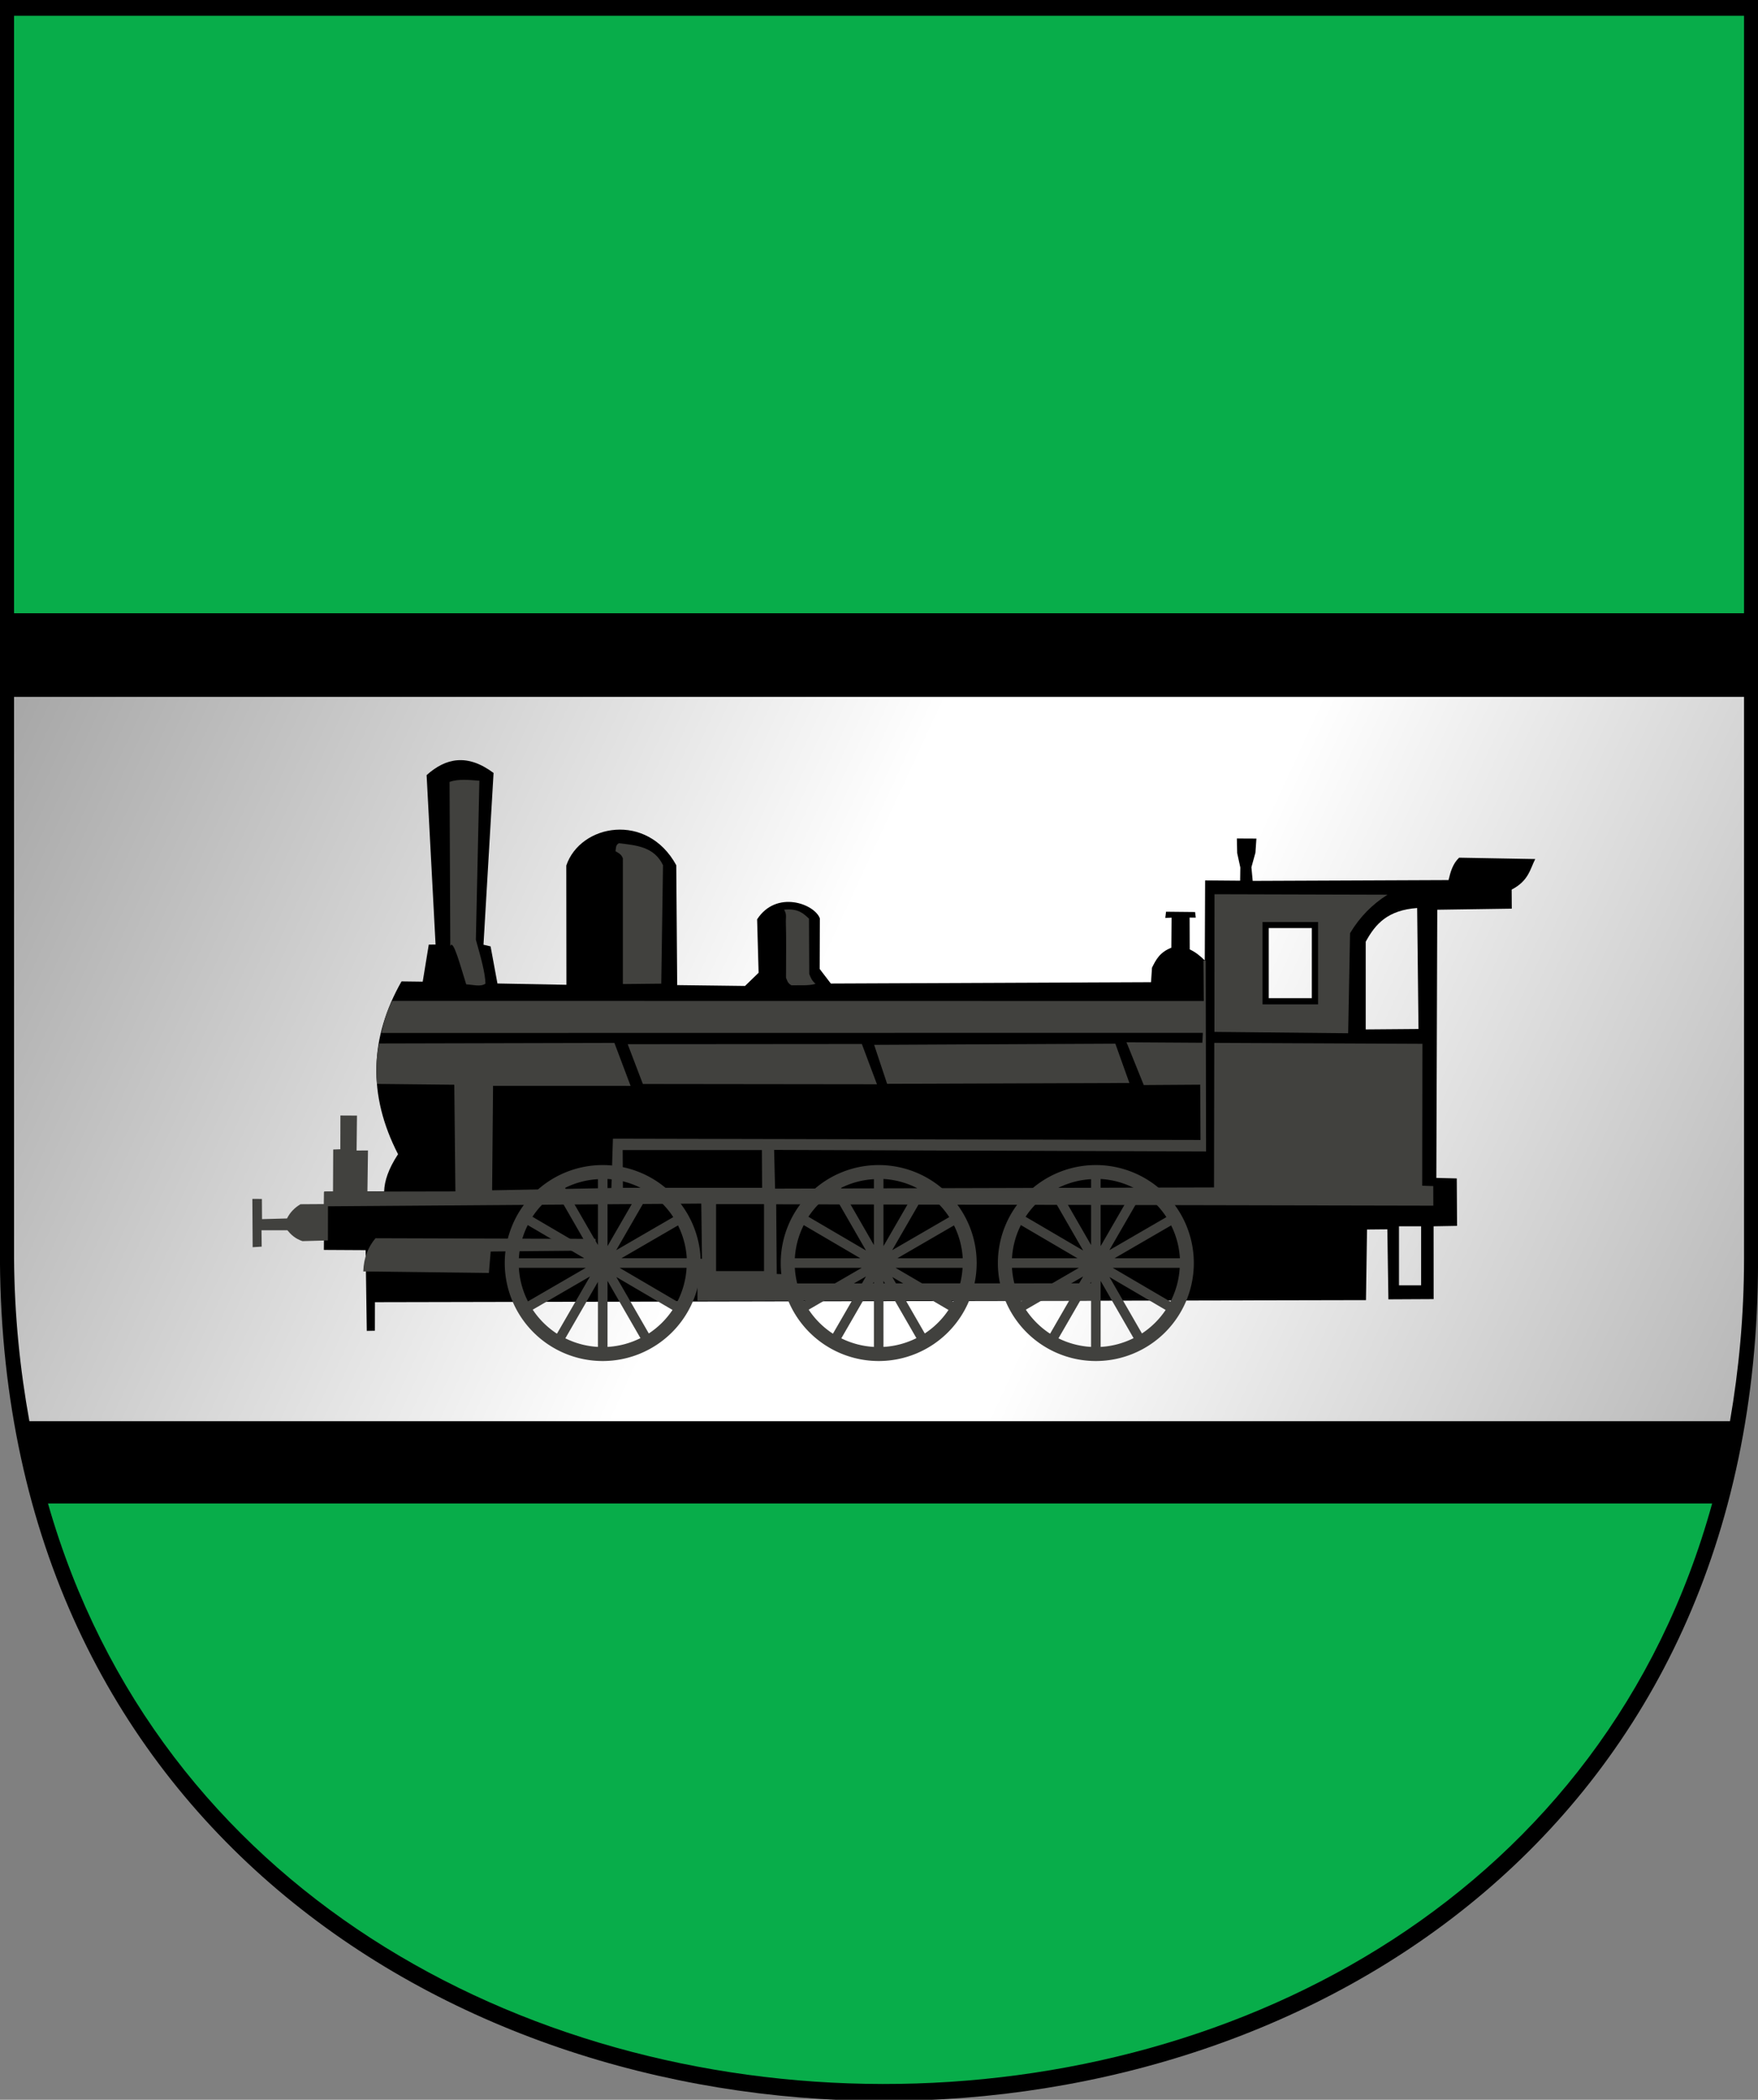
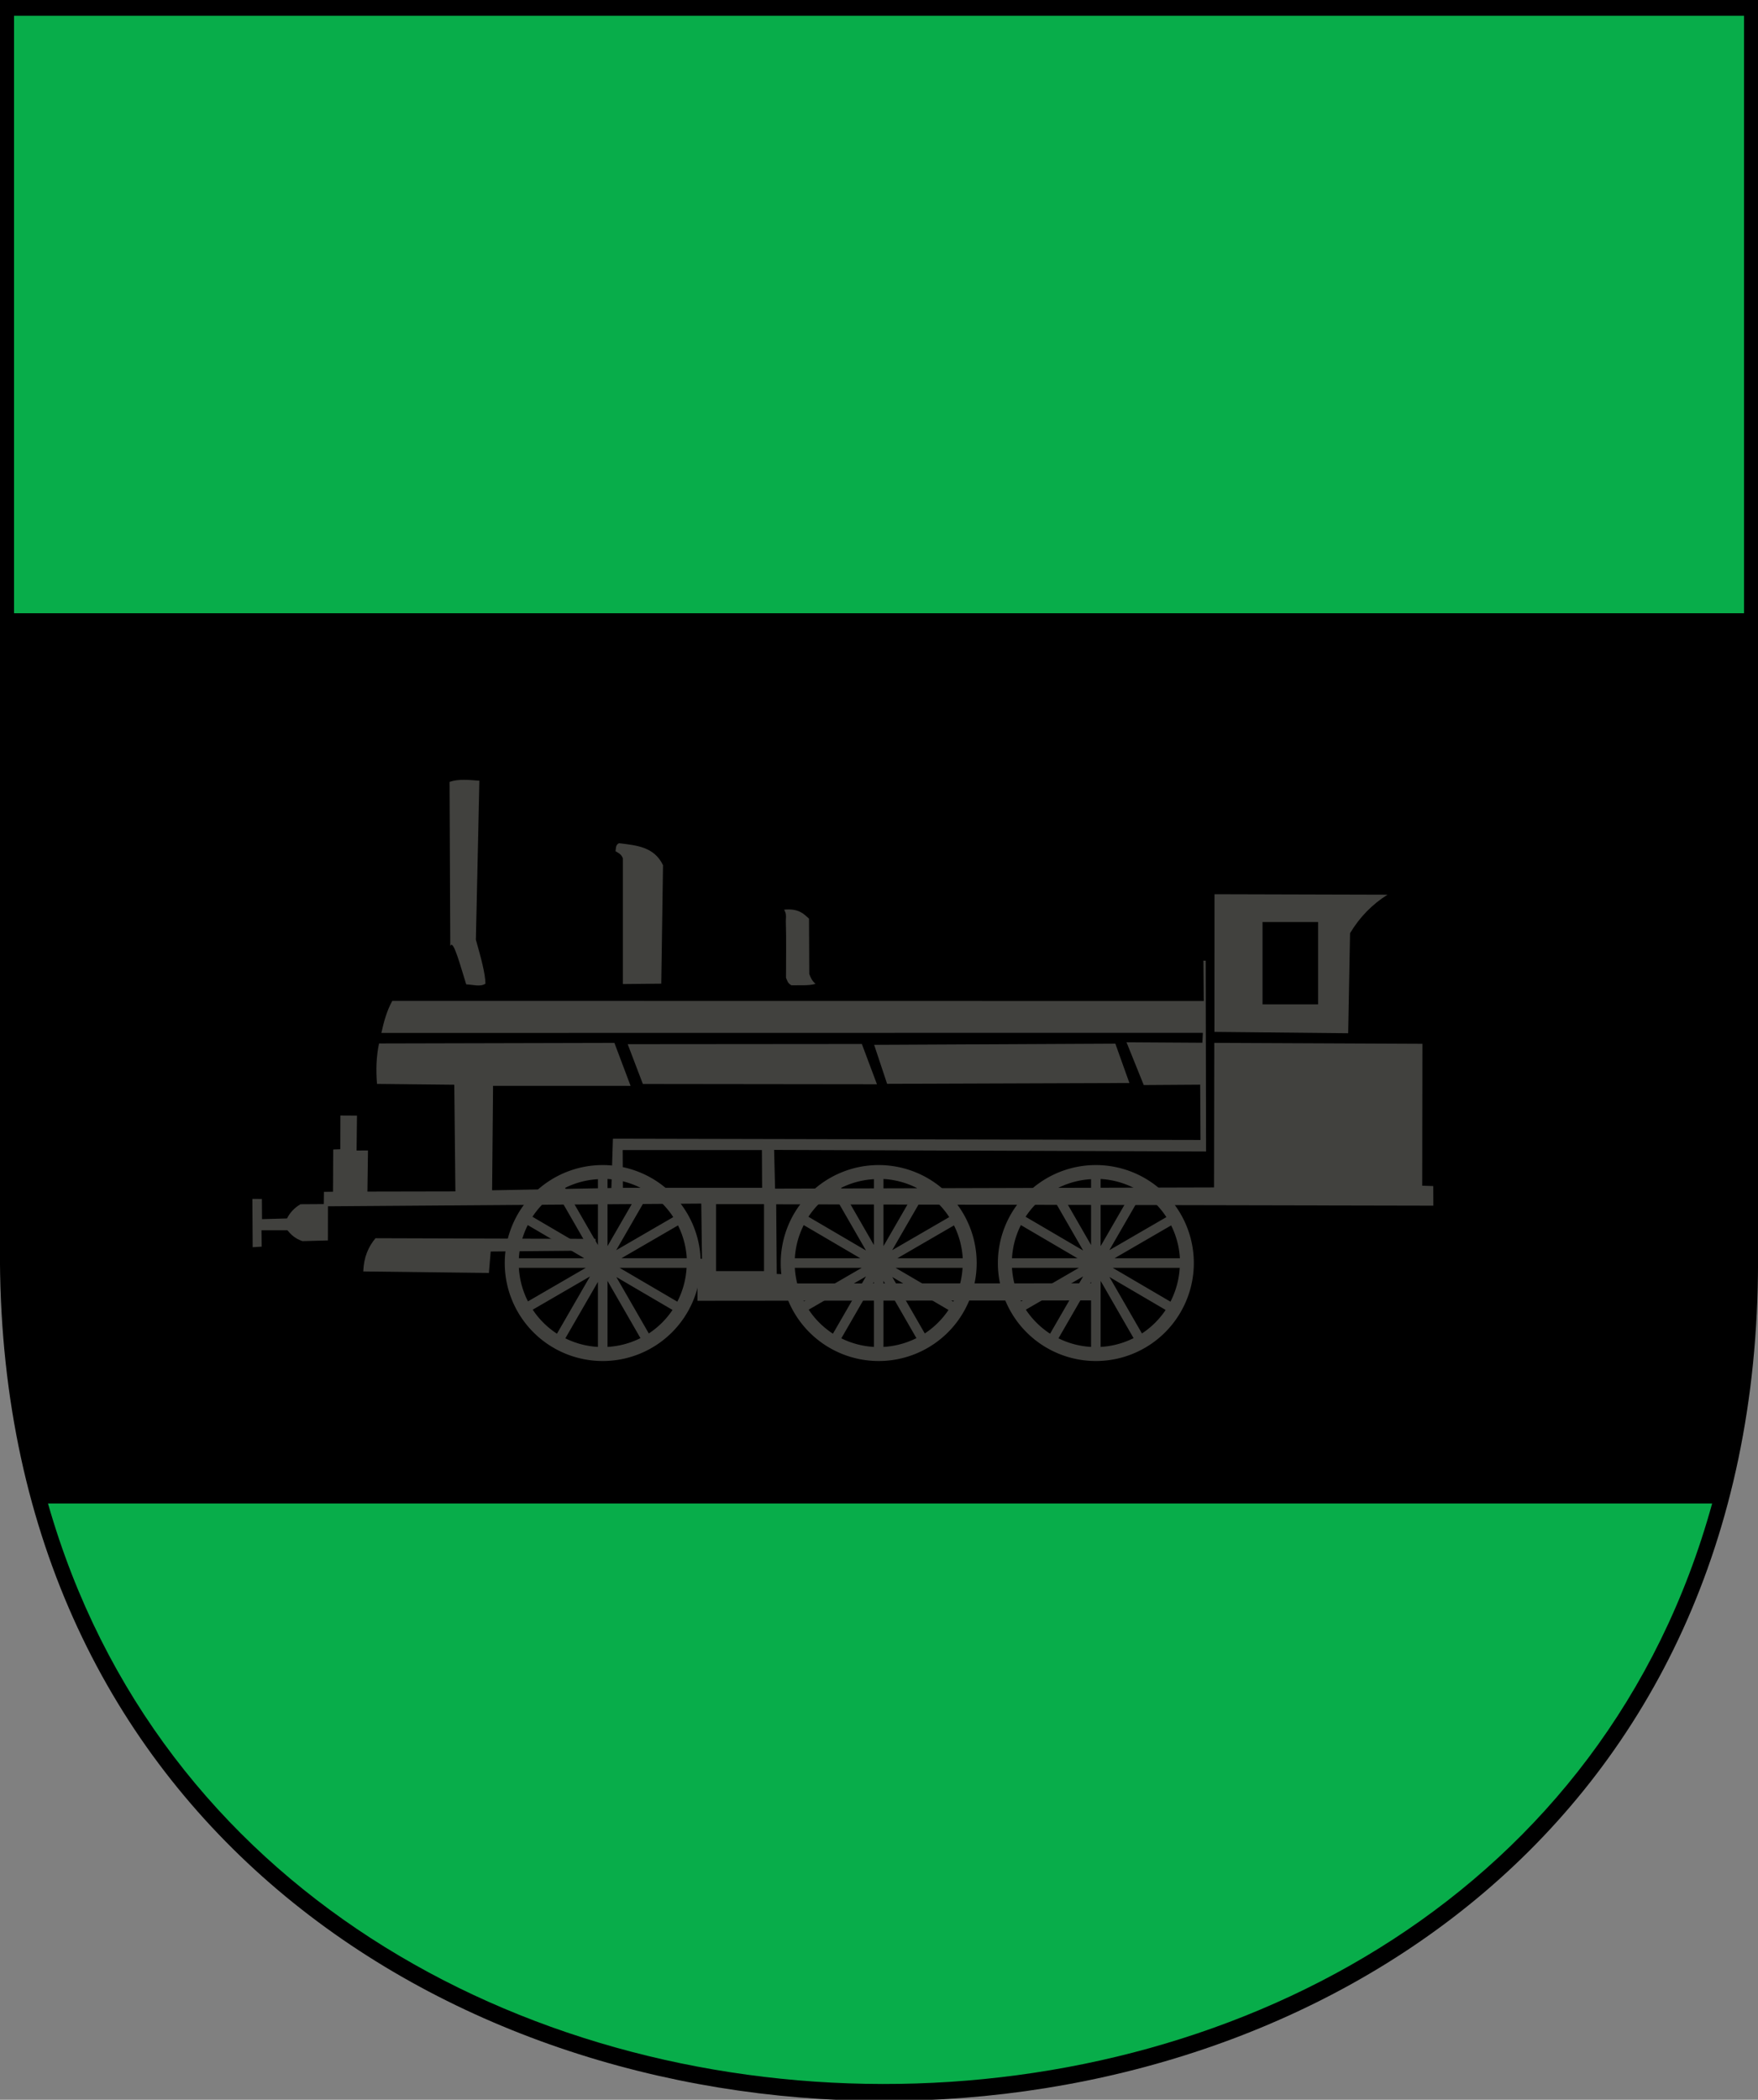
<svg xmlns="http://www.w3.org/2000/svg" xmlns:ns1="http://sodipodi.sourceforge.net/DTD/sodipodi-0.dtd" xmlns:ns2="http://www.inkscape.org/namespaces/inkscape" xmlns:xlink="http://www.w3.org/1999/xlink" height="685.751" viewBox="-165 -165 574.2 685.751" width="574.2" version="1.1" id="svg14" ns1:docname="Coat of Arms of Asipovičy.svg" xml:space="preserve" ns2:version="1.3 (0e150ed6c4, 2023-07-21)">
  <rect x="-165" y="-165" width="574.2" height="685.751" fill="#808080" stroke="none" />
  <defs id="defs14">
    <linearGradient id="linearGradient61" ns2:collect="always">
      <stop style="stop-color:#a2a2a2;stop-opacity:1;" offset="0" id="stop61" />
      <stop style="stop-color:#ffffff;stop-opacity:1;" offset="0.456" id="stop64" />
      <stop style="stop-color:#ffffff;stop-opacity:1;" offset="0.627" id="stop63" />
      <stop style="stop-color:#b2b2b2;stop-opacity:1;" offset="1" id="stop62" />
    </linearGradient>
    <linearGradient id="id2-5" gradientUnits="userSpaceOnUse" xlink:href="#id0" x1="15991.2" y1="8332.04" x2="17055.6" y2="8332.04" />
    <linearGradient id="id0" gradientUnits="userSpaceOnUse" x1="9802.83" y1="8318.71" x2="11448.8" y2="8318.71">
      <stop offset="0" style="stop-color:#C2A721" id="stop9-3" />
      <stop offset="0.431" style="stop-color:#FFED00" id="stop11" />
      <stop offset="0.6" style="stop-color:#FAE507" id="stop13-6" />
      <stop offset="1" style="stop-color:#D1AC39" id="stop15-7" />
    </linearGradient>
    <linearGradient id="id5-2" gradientUnits="userSpaceOnUse" x1="10488.1" y1="12395.6" x2="10271.8" y2="9104.82">
      <stop offset="0" style="stop-color:#DFB60D" id="stop30-7" />
      <stop offset="0.31" style="stop-color:#C89B34" id="stop32-0" />
      <stop offset="0.49" style="stop-color:#FFED00" id="stop34-9" />
      <stop offset="1" style="stop-color:#FFED00" id="stop36-3" />
    </linearGradient>
    <linearGradient id="id1-6" gradientUnits="userSpaceOnUse" xlink:href="#id0" x1="6394.06" y1="7771.68" x2="8370.65" y2="7771.68" />
    <linearGradient id="id4-0" gradientUnits="userSpaceOnUse" x1="10941.4" y1="12994.9" x2="10941.4" y2="12084.6">
      <stop offset="0" style="stop-color:#DFB60D" id="stop21-6" />
      <stop offset="0.471" style="stop-color:#C89B34" id="stop23-2" />
      <stop offset="0.6" style="stop-color:#FFED00" id="stop25-6" />
      <stop offset="1" style="stop-color:#FFED00" id="stop27-1" />
    </linearGradient>
    <linearGradient id="id6-8" gradientUnits="userSpaceOnUse" x1="19030.801" y1="11917.5" x2="18828.4" y2="7461.16">
      <stop offset="0" style="stop-color:#DFB60D" id="stop39-7" />
      <stop offset="0.31" style="stop-color:#C89B34" id="stop41-9" />
      <stop offset="0.659" style="stop-color:#FFED00" id="stop43-2" />
      <stop offset="1" style="stop-color:#FFED00" id="stop45-0" />
    </linearGradient>
    <linearGradient id="id3-2" gradientUnits="userSpaceOnUse" xlink:href="#id0" x1="3122.06" y1="6782.21" x2="5715.89" y2="6782.21" />
    <linearGradient ns2:collect="always" xlink:href="#linearGradient61" id="linearGradient62" x1="-144.99" y1="57.797" x2="432.927" y2="327.992" gradientUnits="userSpaceOnUse" />
  </defs>
  <ns1:namedview id="namedview14" pagecolor="#ffffff" bordercolor="#000000" borderopacity="0.25" ns2:showpageshadow="2" ns2:pageopacity="0.0" ns2:pagecheckerboard="0" ns2:deskcolor="#d1d1d1" ns2:zoom="1.30162" ns2:cx="212.4276" ns2:cy="245.84749" ns2:window-width="1920" ns2:window-height="1015" ns2:window-x="0" ns2:window-y="0" ns2:window-maximized="1" ns2:current-layer="g73" showguides="true" />
  <path d="m 409.211,246.979 v -412.359 h -574.222 v 412.359 c 2.412,364.24 574.222,366.832 574.222,0 z" fill="#3c82c2" stroke="#000000" id="path1-8-9" style="fill:#000000;fill-opacity:1;stroke:none;stroke-width:4.028;stroke-dasharray:none" ns1:nodetypes="scccs" />
  <g id="g73" transform="matrix(1.004,0,0,1.015,-28.515,-3.127)" style="fill:#d2352d;fill-opacity:1;stroke-width:3.926;stroke-dasharray:none">
    <path id="path1-8" style="fill:#08ad4a;fill-opacity:1;stroke-width:3.926;stroke-dasharray:none" d="m 421.058,324.267 h -541.39 c 71.691,248.312 471.778,249.796 541.39,0 z" />
-     <path id="path60" style="fill:url(#linearGradient62);fill-opacity:1;stroke-width:3.926;stroke-dasharray:none" d="M 431.429,64.74 H -131.372 v 180.594 c 0.124,18.496 1.951,35.908 4.993,52.467 h 553.234 c 2.89,-16.553 4.574,-33.965 4.574,-52.467 z" />
    <path id="path61" style="fill:#08ad4a;fill-opacity:1;stroke-width:3.926;stroke-dasharray:none" d="M -131.372,37.836 H 431.429 V -154.404 H -131.372 Z" />
  </g>
-   <path id="path35" style="opacity:1;fill:#000000;fill-opacity:1;stroke:none;stroke-width:2" d="m -15.639,83.287 c -3.61,0.288 -6.917,2.075 -10.021,4.852 l 2.926,55.334 -2.217,0.018 -1.98,12.105 -6.922,-0.09 c -10.333,18.203 -11.165,36.987 -1.137,56.434 -3.203,4.899 -4.435,8.801 -4.539,12.135 l -19.561,0.09 -0.131,19.037 13.639,0.078 0.383,26.365 2.645,-0.053 0.02,-9.318 323.689,-0.68 0.344,-23.051 6.637,-0.062 0.344,22.861 14.777,-0.076 -0.016,-23.779 7.668,-0.137 -0.1,-15.492 -6.676,-0.17 0.309,-87.58 24.338,-0.354 -0.041,-6.223 c 5.503,-2.874 5.968,-6.525 7.693,-9.98 l -24.852,-0.441 c -2.068,1.949 -2.81,4.605 -3.459,7.311 l -63.965,0.266 -0.418,-4.453 1.309,-4.748 0.324,-4.617 -6.385,-0.031 0.104,4.758 1.025,4.705 -0.059,4.326 -11.436,-0.094 -0.113,26.119 c -1.568,-1.492 -2.882,-2.631 -4.924,-3.596 l -0.035,-10.393 2.018,0.01 -0.232,-1.822 -9.486,-0.098 -0.238,2.037 2.049,-0.104 -0.08,9.832 c -3.866,1.511 -5.054,4.024 -6.312,6.512 l -0.318,4.74 -104.578,0.443 -3.645,-4.762 0.053,-16.531 c -1.792,-4.791 -14.226,-9.335 -20.488,0.322 l 0.486,17.451 -4.432,4.299 -22.158,-0.273 -0.307,-39.158 C 46.386,100.142 24.571,104.088 19.963,117.668 l 0.043,38.949 -22.531,-0.422 -2.24,-12.119 -2.32,-0.545 3.293,-56.098 C -8.115,84.211 -12.029,82.999 -15.639,83.287 Z M 249.402,138.09 h 14.062 v 22.898 h -14.062 z m 31.674,4.457 c 3.184,-5.862 7.189,-10.284 16.797,-11.008 l 0.438,39.512 -17.235,0.139 z m 10.863,92.932 h 7.225 v 19.289 h -7.225 z" ns1:nodetypes="sccccccccccccccccccccccccccccccccccccccccccccccccccccccccccccccsccccccccccccccc" />
  <g id="g56">
    <path id="path36" style="opacity:1;fill:#41413e;fill-opacity:1;stroke:none;stroke-width:2" d="M 228.068 148.729 L 228.174 161.914 L -36.875 161.877 C -38.676 165.141 -39.638 168.711 -40.441 172.34 L 227.875 172.301 L 227.709 175.545 L 202.943 175.391 L 208.572 189.354 L 227.008 189.232 L 227.115 207.293 L 35.191 206.875 L 34.686 222.99 L -4.266 223.732 L -3.955 189.604 L 40.963 189.619 L 35.682 175.598 L -41.199 175.781 C -42.133 180.208 -42.225 184.607 -41.859 188.992 L -16.621 189.254 L -16.26 224.098 L -44.992 224.152 L -44.811 210.717 L -48.533 210.746 L -48.402 199.336 L -53.811 199.307 L -53.84 210.326 L -56.168 210.408 L -56.232 224.197 L -59.193 224.238 L -59.242 228.236 L -66.859 228.285 C -68.845 229.459 -70.3 231.013 -71.254 232.924 L -79.416 233.152 L -79.463 226.559 L -82.572 226.535 L -82.473 242.318 L -79.527 242.131 L -79.586 236.779 L -71.129 236.791 C -69.952 238.22 -68.577 239.543 -66.209 240.33 L -57.891 240.104 L -57.873 228.955 L 64.049 228.072 L 64.287 246.098 L 29.484 246.008 L 29.525 239.6 L -42.35 239.381 C -44.657 242.14 -46.199 245.572 -46.346 250.229 L -5.318 250.732 L -4.729 243.723 L 25.67 243.441 L 25.795 248.23 L 62.809 248.27 L 62.801 259.814 L 194.373 259.691 L 194.186 254.121 L 94.361 254.152 L 92.746 251.178 L 88.699 251.053 L 88.521 228.307 L 303.16 228.75 L 303.139 222.348 L 299.525 222.229 L 299.59 175.891 L 231.609 175.584 L 231.525 222.797 L 88.158 223.191 L 87.844 210.539 L 228.93 211.057 L 228.801 148.748 L 228.068 148.729 z M 38.375 210.584 L 83.85 210.584 L 83.922 222.91 L 38.447 222.91 L 38.375 210.584 z M 68.889 228.256 L 84.541 228.256 L 84.541 250.119 L 68.889 250.119 L 68.889 228.256 z " />
    <path id="path37" style="opacity:1;fill:#41413e;fill-opacity:1;stroke:none;stroke-width:2" d="m 231.685,127.039 -0.027,44.961 43.682,0.441 0.615,-32.668 c 3.194,-5.355 7.323,-9.481 12.234,-12.578 z m 15.686,9.068 h 18.141 v 26.91 h -18.141 z" ns1:nodetypes="ccccccccccc" />
    <path style="opacity:1;fill:#41413e;fill-opacity:1;stroke:none;stroke-width:2" d="m 120.515,176.23 4.235,12.732 79.136,-0.276 -4.59,-12.845 z" id="path38" />
    <path style="opacity:1;fill:#41413e;fill-opacity:1;stroke:none;stroke-width:2" d="m 44.972,189.013 76.459,0.09 -4.93,-13.152 -76.481,0.064 z" id="path39" />
    <path style="opacity:1;fill:#41413e;fill-opacity:1;stroke:none;stroke-width:2" d="m -17.93,143.98 -0.234,-53.63 c 3.072,-1.049 6.426,-0.61 9.74,-0.385 l -1.145,51.933 c 1.609,5.653 3.103,11.13 3.128,14.353 -1.631,1.124 -4.114,0.316 -6.283,0.223 -1.966,-6.224 -4.263,-15 -5.206,-12.493 z" id="path40" ns1:nodetypes="ccccccc" />
    <path style="opacity:1;fill:#41413e;fill-opacity:1;stroke:none;stroke-width:2" d="m 37.133,110.383 c 5.726,0.673 11.557,1.15 14.421,7.184 l -0.574,38.681 -12.544,0.125 0.003,-41.045 c -0.464,-1.367 -1.482,-1.769 -2.405,-2.336 0.177,-0.938 -0.016,-2.008 1.099,-2.609 z" id="path41" ns1:nodetypes="ccccccc" />
    <path style="opacity:1;fill:#41413e;fill-opacity:1;stroke:none;stroke-width:2" d="m 91.123,132.076 c 4.744,-0.439 6.328,1.323 8.117,2.943 l 0.085,18.056 c 0.421,1.126 0.855,2.25 2.061,3.231 -2.353,0.692 -5.205,0.392 -7.859,0.485 -1.328,-0.692 -1.395,-1.611 -1.798,-2.469 -0.02,-6.155 0.141,-12.068 -0.06,-18.464 0.177,-2.703 -0.101,-2.726 -0.545,-3.782 z" id="path42" ns1:nodetypes="cccccccc" />
    <path id="path43" style="opacity:1;fill:#41413e;fill-opacity:1;stroke:none;stroke-width:1.986" d="M 31.861 215.488 A 32 32 0 0 0 -0.139 247.488 A 32 32 0 0 0 31.861 279.488 A 32 32 0 0 0 63.861 247.488 A 32 32 0 0 0 31.861 215.488 z M 33.424 220.037 A 27.5 27.5 0 0 1 44.369 223.006 L 33.424 241.967 L 33.424 220.037 z M 30.299 220.1 L 30.299 241.615 L 19.559 222.953 A 27.5 27.5 0 0 1 30.299 220.1 z M 16.828 224.479 L 27.715 243.395 L 8.91 232.375 A 27.5 27.5 0 0 1 16.828 224.479 z M 47.07 224.578 A 27.5 27.5 0 0 1 54.902 232.486 L 36.266 243.293 L 47.07 224.578 z M 7.375 235.096 L 25.854 245.926 L 4.473 245.926 A 27.5 27.5 0 0 1 7.375 235.096 z M 56.453 235.197 A 27.5 27.5 0 0 1 59.312 245.926 L 37.957 245.926 L 56.453 235.197 z M 4.473 249.051 L 26.338 249.051 L 7.443 260.008 A 27.5 27.5 0 0 1 4.473 249.051 z M 37.365 249.051 L 59.25 249.051 A 27.5 27.5 0 0 1 56.227 260.104 L 37.365 249.051 z M 27.707 251.867 L 16.914 270.564 A 27.5 27.5 0 0 1 8.998 262.717 L 27.707 251.867 z M 36.305 252.051 L 54.658 262.807 A 27.5 27.5 0 0 1 46.914 270.484 L 36.305 252.051 z M 33.424 253.312 L 44.186 272.012 A 27.5 27.5 0 0 1 33.424 274.877 L 33.424 253.312 z M 30.299 253.631 L 30.299 274.877 A 27.5 27.5 0 0 1 19.652 272.074 L 30.299 253.631 z " />
    <path id="path43-8" style="opacity:1;fill:#41413e;fill-opacity:1;stroke:none;stroke-width:1.986" d="m 122,215.488 a 32,32 0 0 0 -32,32 32,32 0 0 0 32,32 32,32 0 0 0 32,-32 32,32 0 0 0 -32,-32 z m 1.562,4.549 a 27.5,27.5 0 0 1 10.945,2.969 L 123.562,241.967 Z m -3.125,0.062 v 21.516 l -10.74,-18.662 a 27.5,27.5 0 0 1 10.74,-2.854 z m -13.471,4.379 10.887,18.916 L 99.049,232.375 a 27.5,27.5 0 0 1 7.918,-7.896 z m 30.242,0.1 a 27.5,27.5 0 0 1 7.832,7.908 l -18.637,10.807 z m -39.695,10.518 18.479,10.83 H 94.611 A 27.5,27.5 0 0 1 97.514,235.096 Z m 49.078,0.102 a 27.5,27.5 0 0 1 2.859,10.729 H 128.096 Z m -51.98,13.854 h 21.865 l -18.895,10.957 a 27.5,27.5 0 0 1 -2.971,-10.957 z m 32.893,0 h 21.885 a 27.5,27.5 0 0 1 -3.023,11.053 z m -9.658,2.816 -10.793,18.697 a 27.5,27.5 0 0 1 -7.916,-7.848 z m 8.598,0.184 18.354,10.756 a 27.5,27.5 0 0 1 -7.744,7.678 z m -2.881,1.262 10.762,18.699 a 27.5,27.5 0 0 1 -10.762,2.865 z m -3.125,0.318 v 21.246 a 27.5,27.5 0 0 1 -10.646,-2.803 z" />
    <path id="path43-7" style="opacity:1;fill:#41413e;fill-opacity:1;stroke:none;stroke-width:1.986" d="m 192.928,215.488 a 32,32 0 0 0 -32,32 32,32 0 0 0 32,32 32,32 0 0 0 32,-32 32,32 0 0 0 -32,-32 z m 1.562,4.549 a 27.5,27.5 0 0 1 10.945,2.969 l -10.945,18.961 z m -3.125,0.062 v 21.516 l -10.74,-18.662 a 27.5,27.5 0 0 1 10.74,-2.854 z m -13.471,4.379 10.887,18.916 -18.805,-11.02 a 27.5,27.5 0 0 1 7.918,-7.896 z m 30.242,0.1 a 27.5,27.5 0 0 1 7.832,7.908 l -18.637,10.807 z m -39.695,10.518 18.479,10.83 h -21.381 a 27.5,27.5 0 0 1 2.902,-10.83 z m 49.078,0.102 a 27.5,27.5 0 0 1 2.859,10.729 h -21.355 z m -51.98,13.854 h 21.865 l -18.895,10.957 a 27.5,27.5 0 0 1 -2.971,-10.957 z m 32.893,0 h 21.885 a 27.5,27.5 0 0 1 -3.023,11.053 z m -9.658,2.816 -10.793,18.697 a 27.5,27.5 0 0 1 -7.916,-7.848 z m 8.598,0.184 18.354,10.756 a 27.5,27.5 0 0 1 -7.744,7.678 z m -2.881,1.262 10.762,18.699 a 27.5,27.5 0 0 1 -10.762,2.865 z m -3.125,0.318 v 21.246 a 27.5,27.5 0 0 1 -10.646,-2.803 z" />
  </g>
</svg>